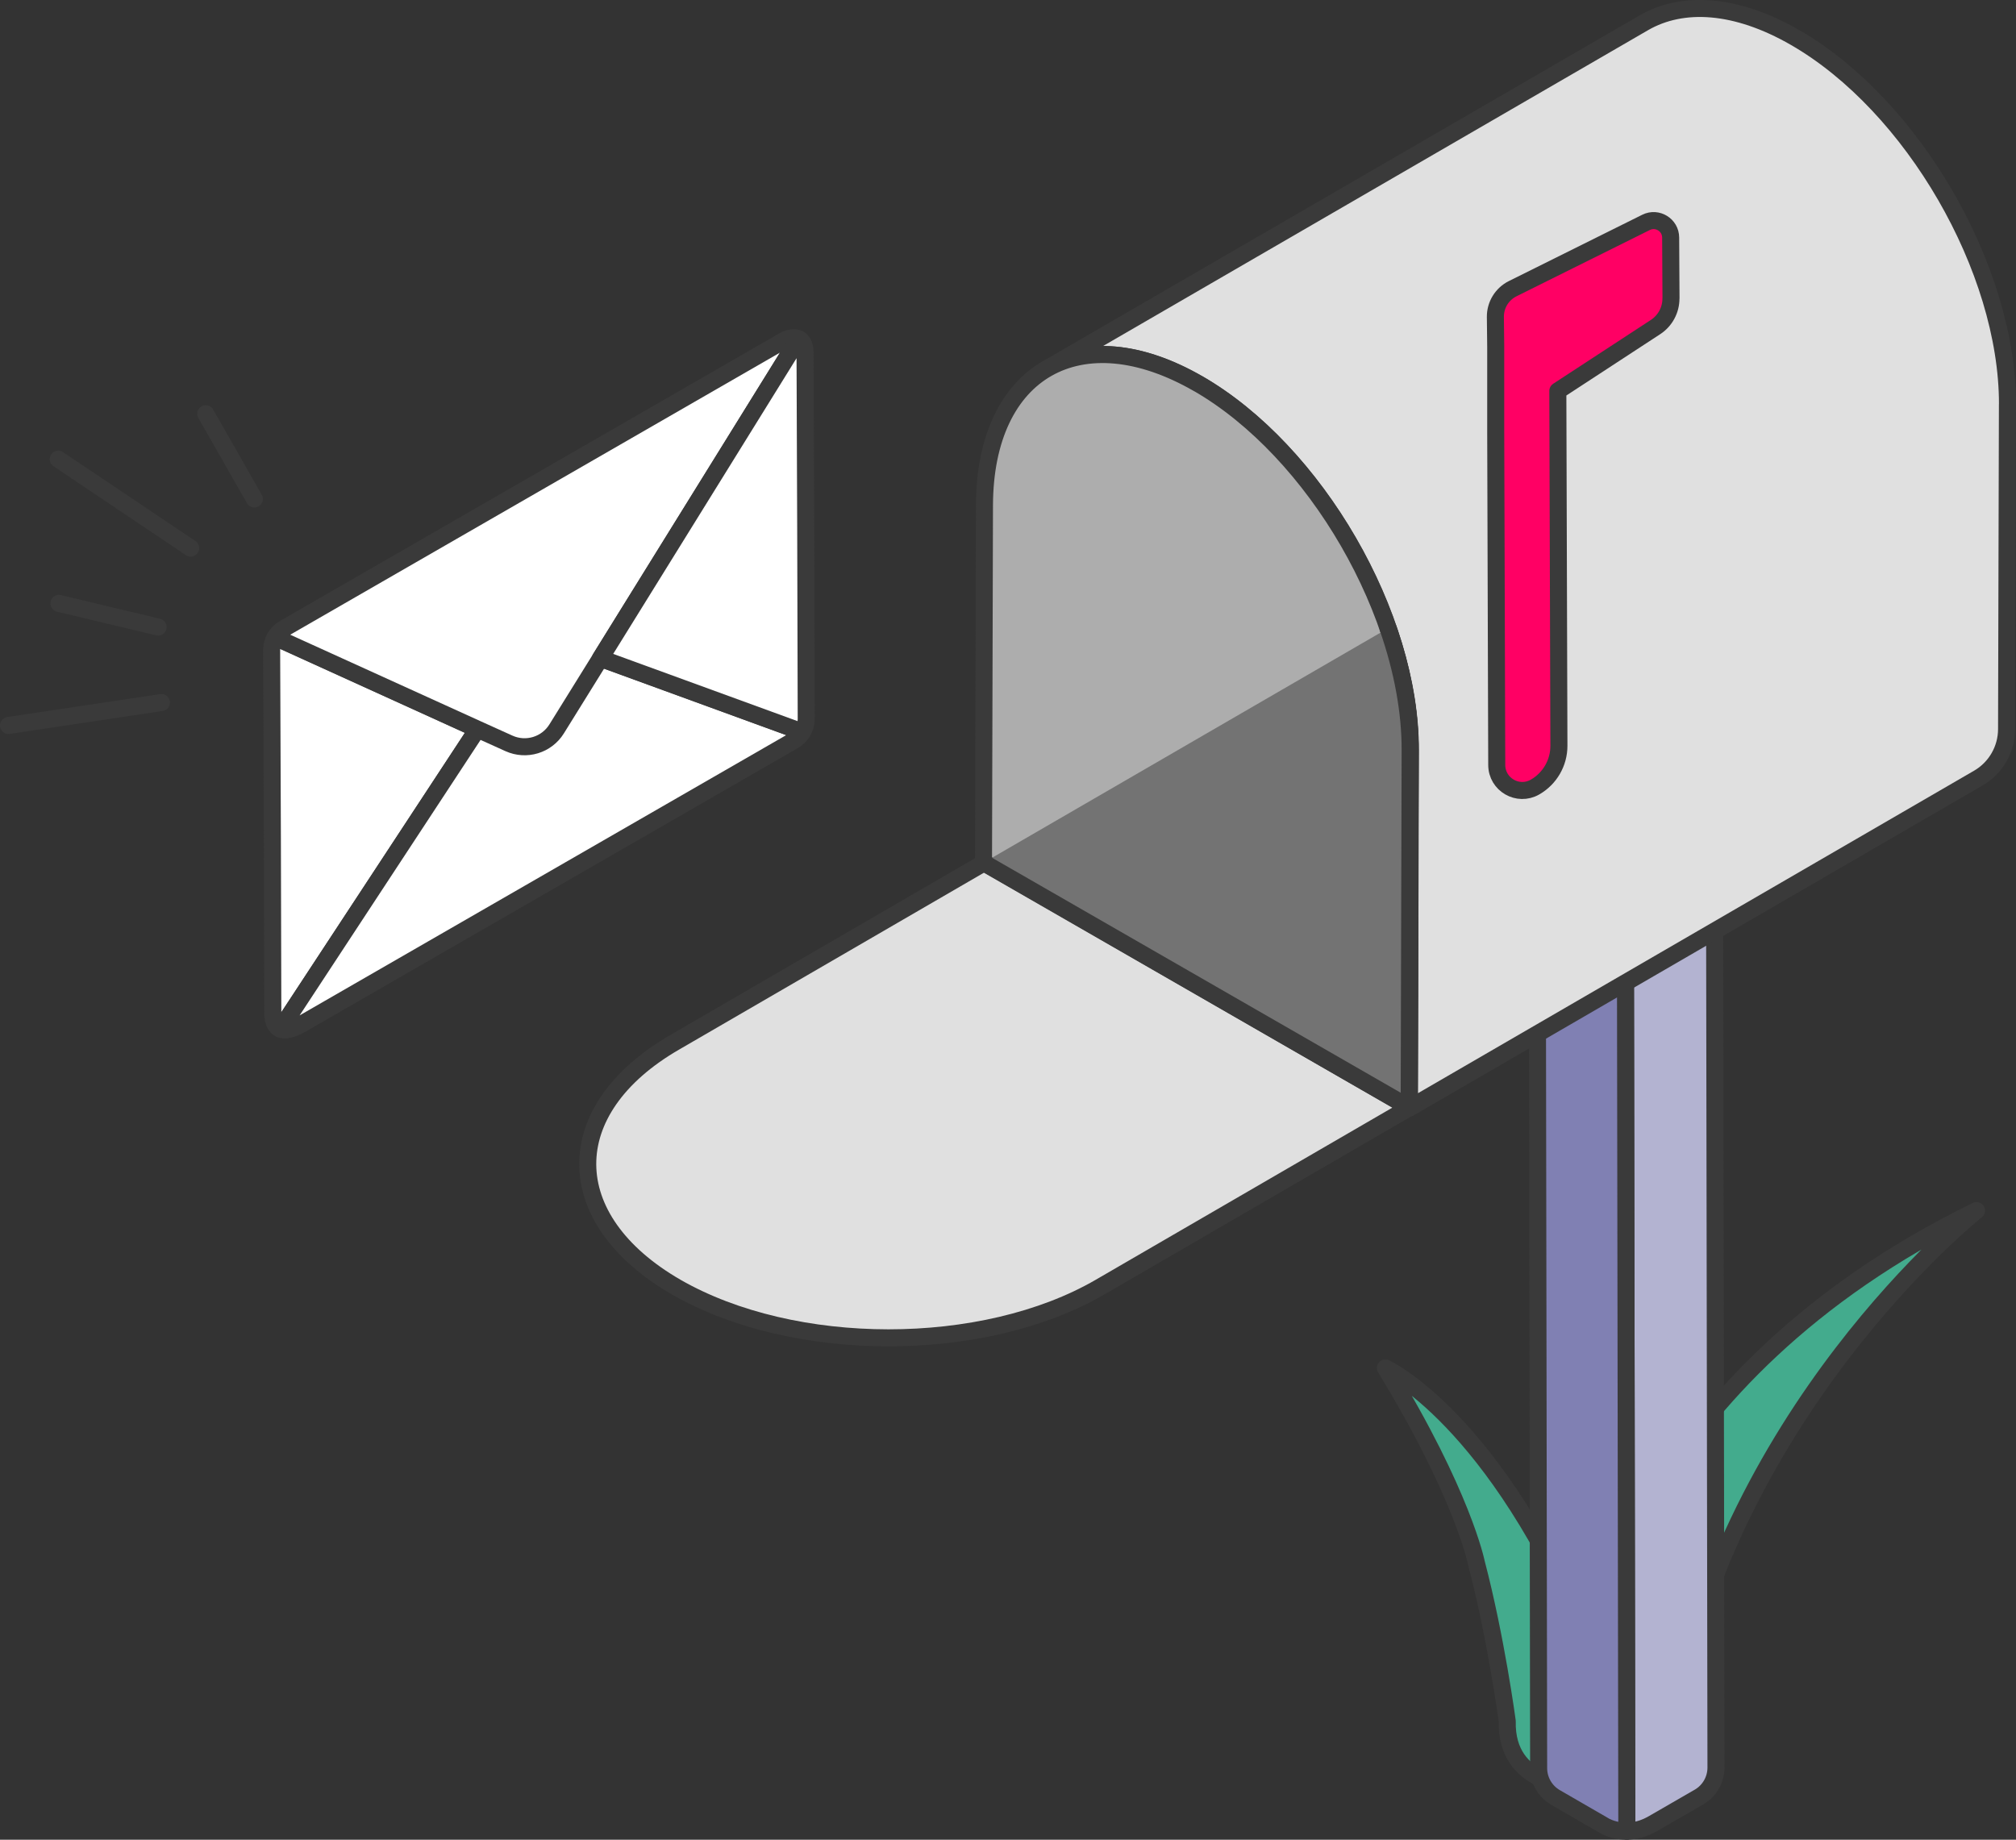
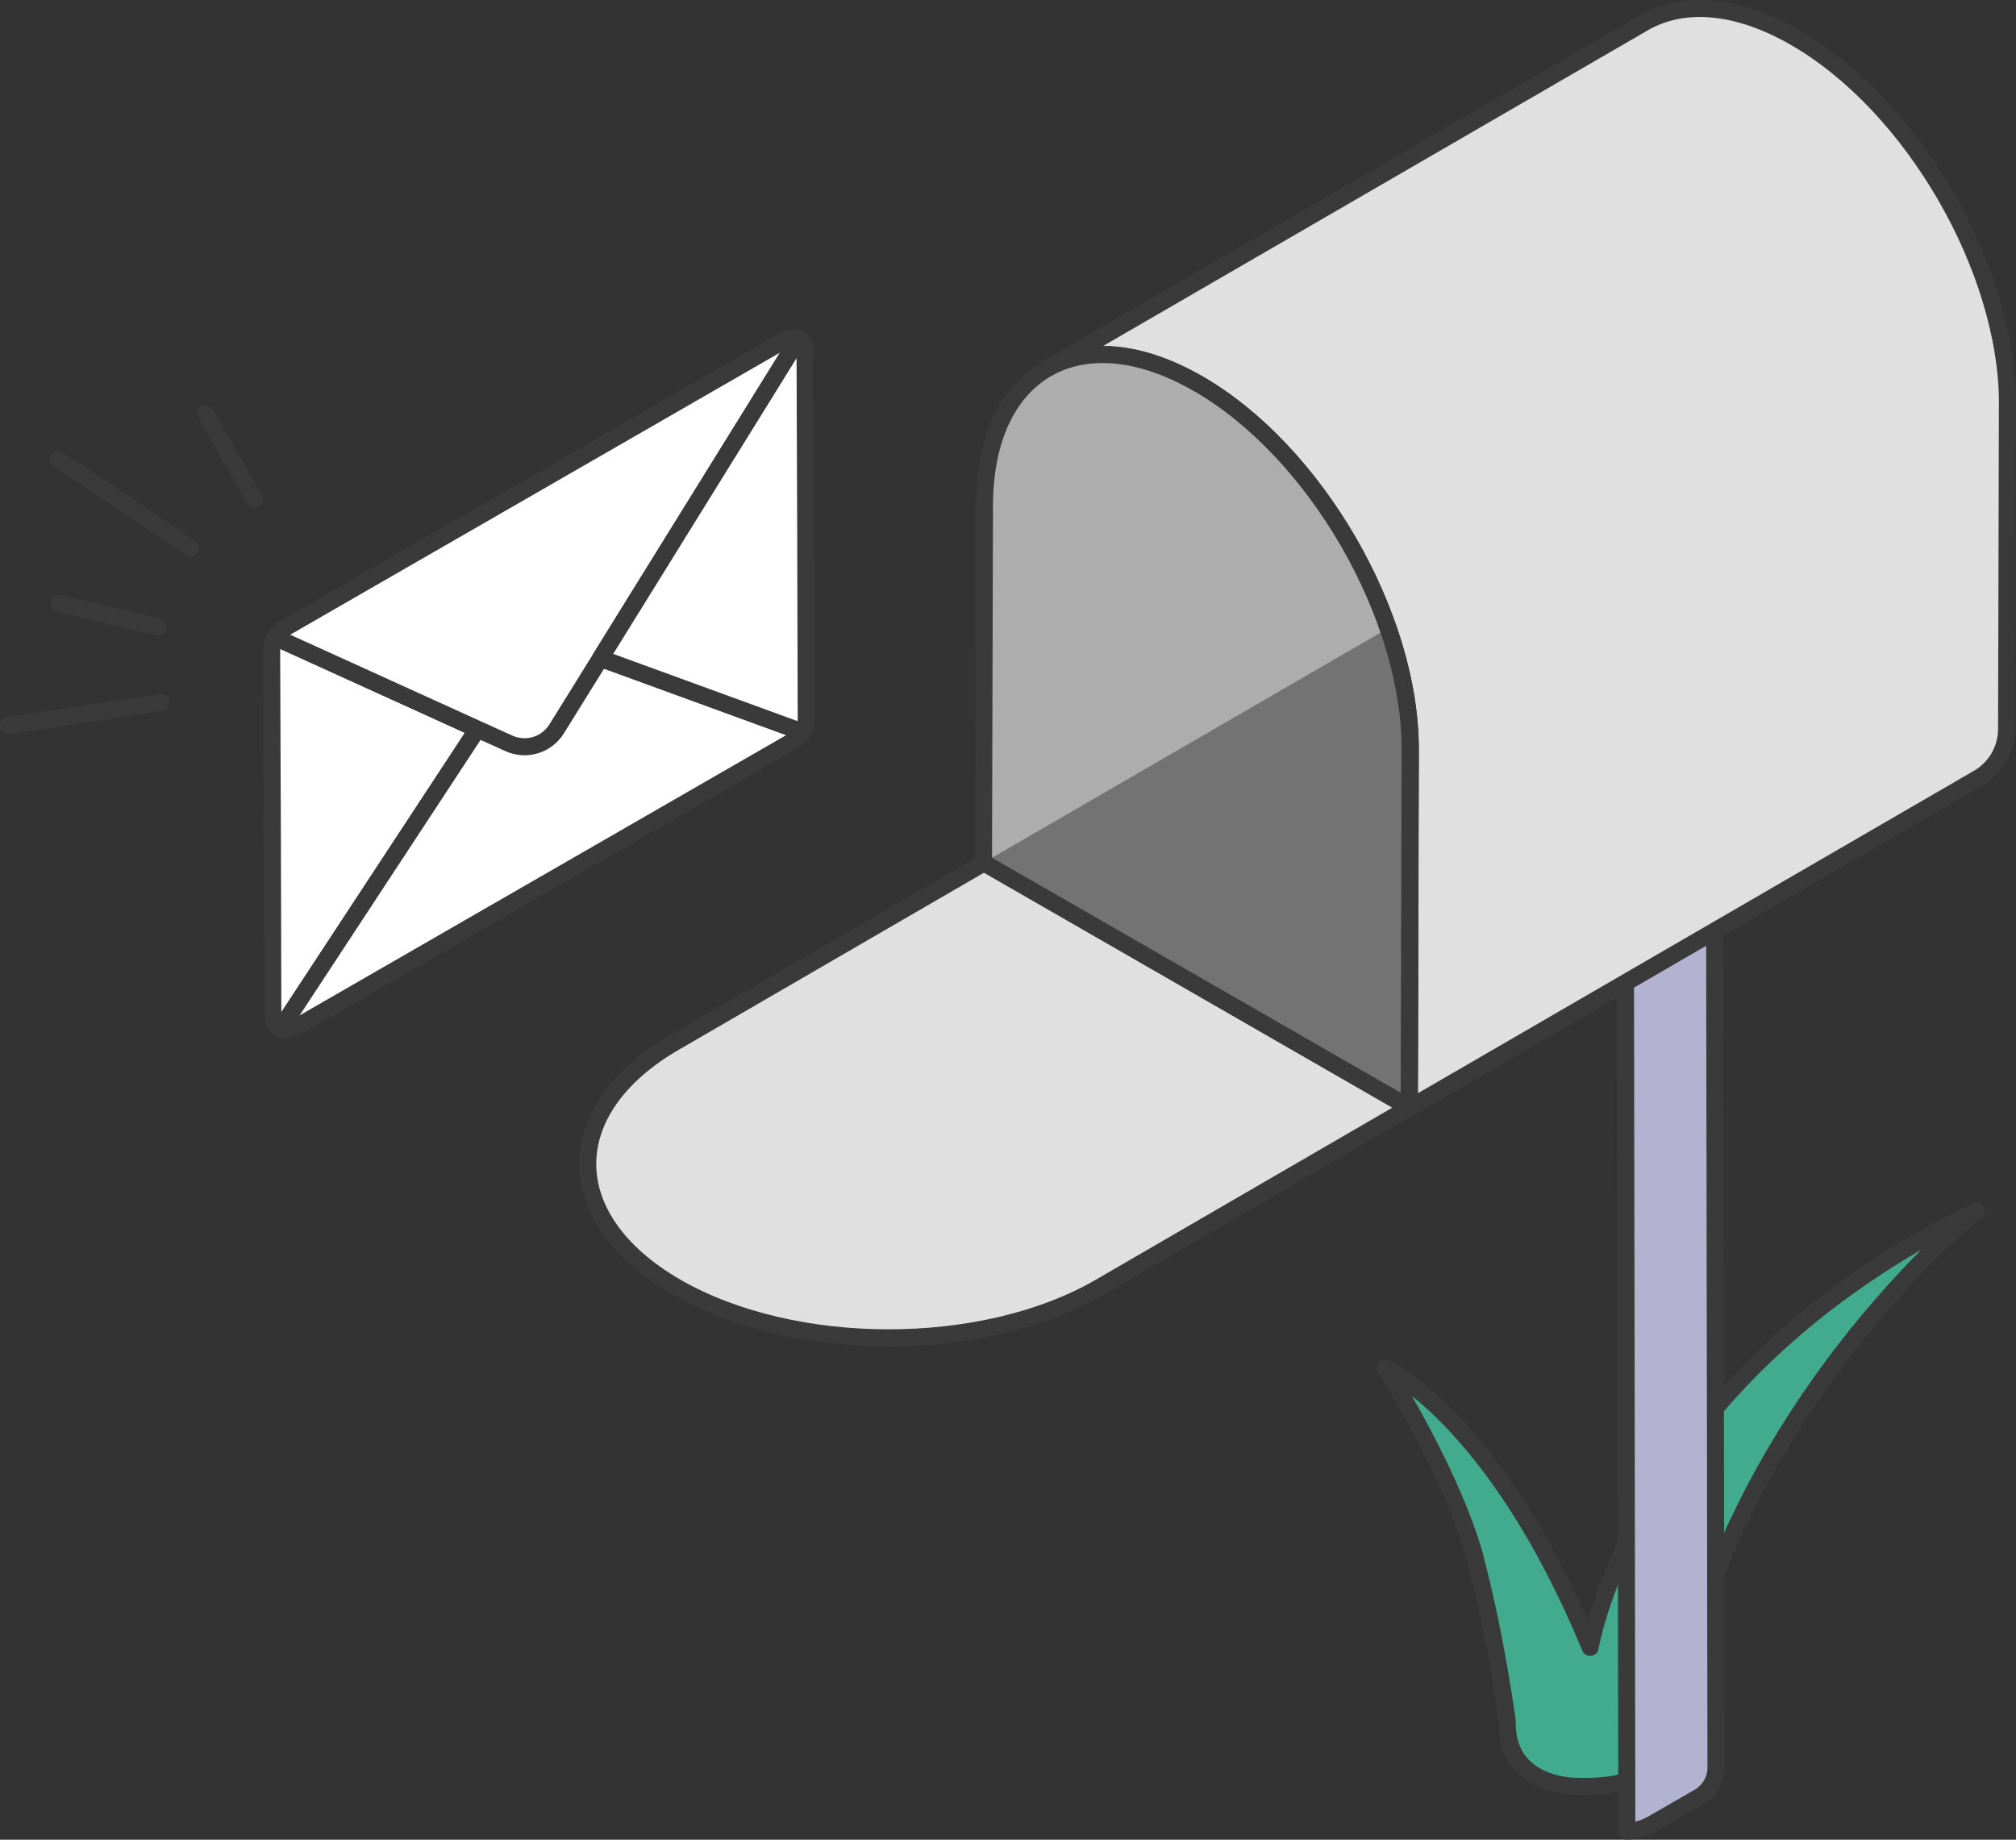
<svg xmlns="http://www.w3.org/2000/svg" id="Laag_1" viewBox="0 0 355.05 324.04">
  <rect x="0" y="0" width="355.05" height="324.04" fill="#333333" stroke="none" />
  <defs>
    <style>.cls-1{fill:none;}.cls-1,.cls-2,.cls-3,.cls-4,.cls-5,.cls-6,.cls-7,.cls-8,.cls-9,.cls-10{stroke:#3a3a3a;stroke-width:3px;}.cls-1,.cls-2,.cls-3,.cls-4,.cls-6,.cls-7,.cls-8,.cls-9,.cls-10{stroke-linecap:round;}.cls-1,.cls-5{stroke-miterlimit:10;}.cls-11{fill:#ab3529;}.cls-2{fill:#8080b3;}.cls-2,.cls-3,.cls-4,.cls-6,.cls-7,.cls-8,.cls-9,.cls-10{stroke-linejoin:round;}.cls-3{fill:#b3b3d1;}.cls-4{fill:#737373;}.cls-5,.cls-9{fill:#e0e0e0;}.cls-6{fill:#43ab8d;}.cls-7{fill:#ff0064;}.cls-8{fill:#adadad;}.cls-10{fill:#fff;}</style>
  </defs>
  <path class="cls-6" d="m260.01,275.26s-2.39-12.03-16.02-34.31c0,0,19.32,8.76,36.07,49.21,0,0,7.62-47.41,68.04-76.93,0,0-45.14,35.77-54.17,94.1,0,0-1.31,7.98-16.6,7.29,0,0-12.15.04-11.88-11.45,0,0-1.97-14.73-5.44-27.91Z" />
  <path class="cls-3" d="m301.92,127.54l-15.7,9.07.29,185.92c1.35-.01,2.91-.35,4.61-1.33h0l8.09-4.67c1.86-1.07,3-3.06,3-5.2l-.29-183.78Z" />
-   <path class="cls-2" d="m286.51,322.54l-.29-185.92-15.53-8.99.29,183.8c0,2.14,1.14,4.11,2.99,5.18l8.8,5.09c.79.39,2.1.85,3.74.84Z" />
  <path class="cls-9" d="m353.55,71.22v-.04s0,0,0,0c.02-23.74-16.67-52.63-37.38-64.56h0c-10.42-6.01-19.85-6.55-26.66-2.61l-105.16,60.95c6.81-3.94,16.24-3.4,26.66,2.61h0c20.72,11.93,37.46,40.86,37.38,64.6h0s-.17,62.99-.17,62.99l100.19-58.11c3.08-1.78,4.97-5.07,4.98-8.62l.15-57.2h0s0,0,0,0Z" />
  <path class="cls-8" d="m211.01,67.58c-20.72-11.93-37.54-2.36-37.63,21.38l-.17,62.99,74.96,43.18.17-62.99c.08-23.74-16.65-52.67-37.38-64.6l.04.04Z" />
-   <path class="cls-7" d="m294.29,52.54l-.06-10.7c-.01-2.22-2.35-3.66-4.34-2.67l-23.49,11.68c-1.88.94-3.06,2.87-3.04,4.97l.06,5.25v14.95l.18,58.72c.01,3.45,3.74,5.61,6.74,3.89h0c2.61-1.49,4.22-4.28,4.21-7.28l-.19-62.5,17.2-11.24c1.71-1.11,2.73-3.02,2.72-5.05Z" />
  <path class="cls-11" d="m103.7,207.64v1.58c-.12-.87-.21-1.78-.21-2.65v-1.57c0,.87.08,1.78.21,2.65Z" />
  <path class="cls-5" d="m248.22,195.09l-74.88-43.14-54.49,31.62c-20.56,11.89-20.43,31.2.25,43.14,20.68,11.89,54.07,11.93,74.63,0l54.49-31.62Z" />
  <path class="cls-4" d="m173.22,151.95l74.96,43.11.17-62.92c.02-6.9-1.38-14.24-3.89-21.48" />
  <path class="cls-10" d="m48.05,178.83c.04.73.27,2.01,1.34,2.43l34.69-52.82-35.62-16.19c-.39.66-.61,1.41-.62,2.2l.13,33.17.08,31.21Z" />
  <path class="cls-10" d="m105.75,115.95l-21.67,12.49-34.69,52.82c.75.29,1.9.17,3.69-.86l86.69-49.94h0c.65-.38,1.18-.91,1.56-1.53l-35.58-12.98Z" />
  <path class="cls-10" d="m138.18,59.91h0l-88.17,50.79c-.65.38-1.17.92-1.54,1.54l35.62,16.19h0s5.55,2.51,5.55,2.51c3.04,1.37,6.62.29,8.39-2.55l7.73-12.45h0s34.89-56.28,34.89-56.28c-1.06-.49-2.46.24-2.46.24Z" />
  <path class="cls-10" d="m141.79,62.01h0c-.06-1.41-.55-2.07-1.15-2.34l-34.89,56.28,35.58,12.98c.42-.69.66-1.49.66-2.33h0s-.09-33.05-.09-33.05l-.12-31.54Z" />
  <line class="cls-1" x1="44.8" y1="87.89" x2="36.24" y2="72.88" />
  <line class="cls-1" x1="33.58" y1="96.54" x2="10.26" y2="80.88" />
  <line class="cls-1" x1="27.85" y1="110.45" x2="10.39" y2="106.28" />
  <line class="cls-1" x1="28.43" y1="123.74" x2="1.5" y2="127.78" />
</svg>